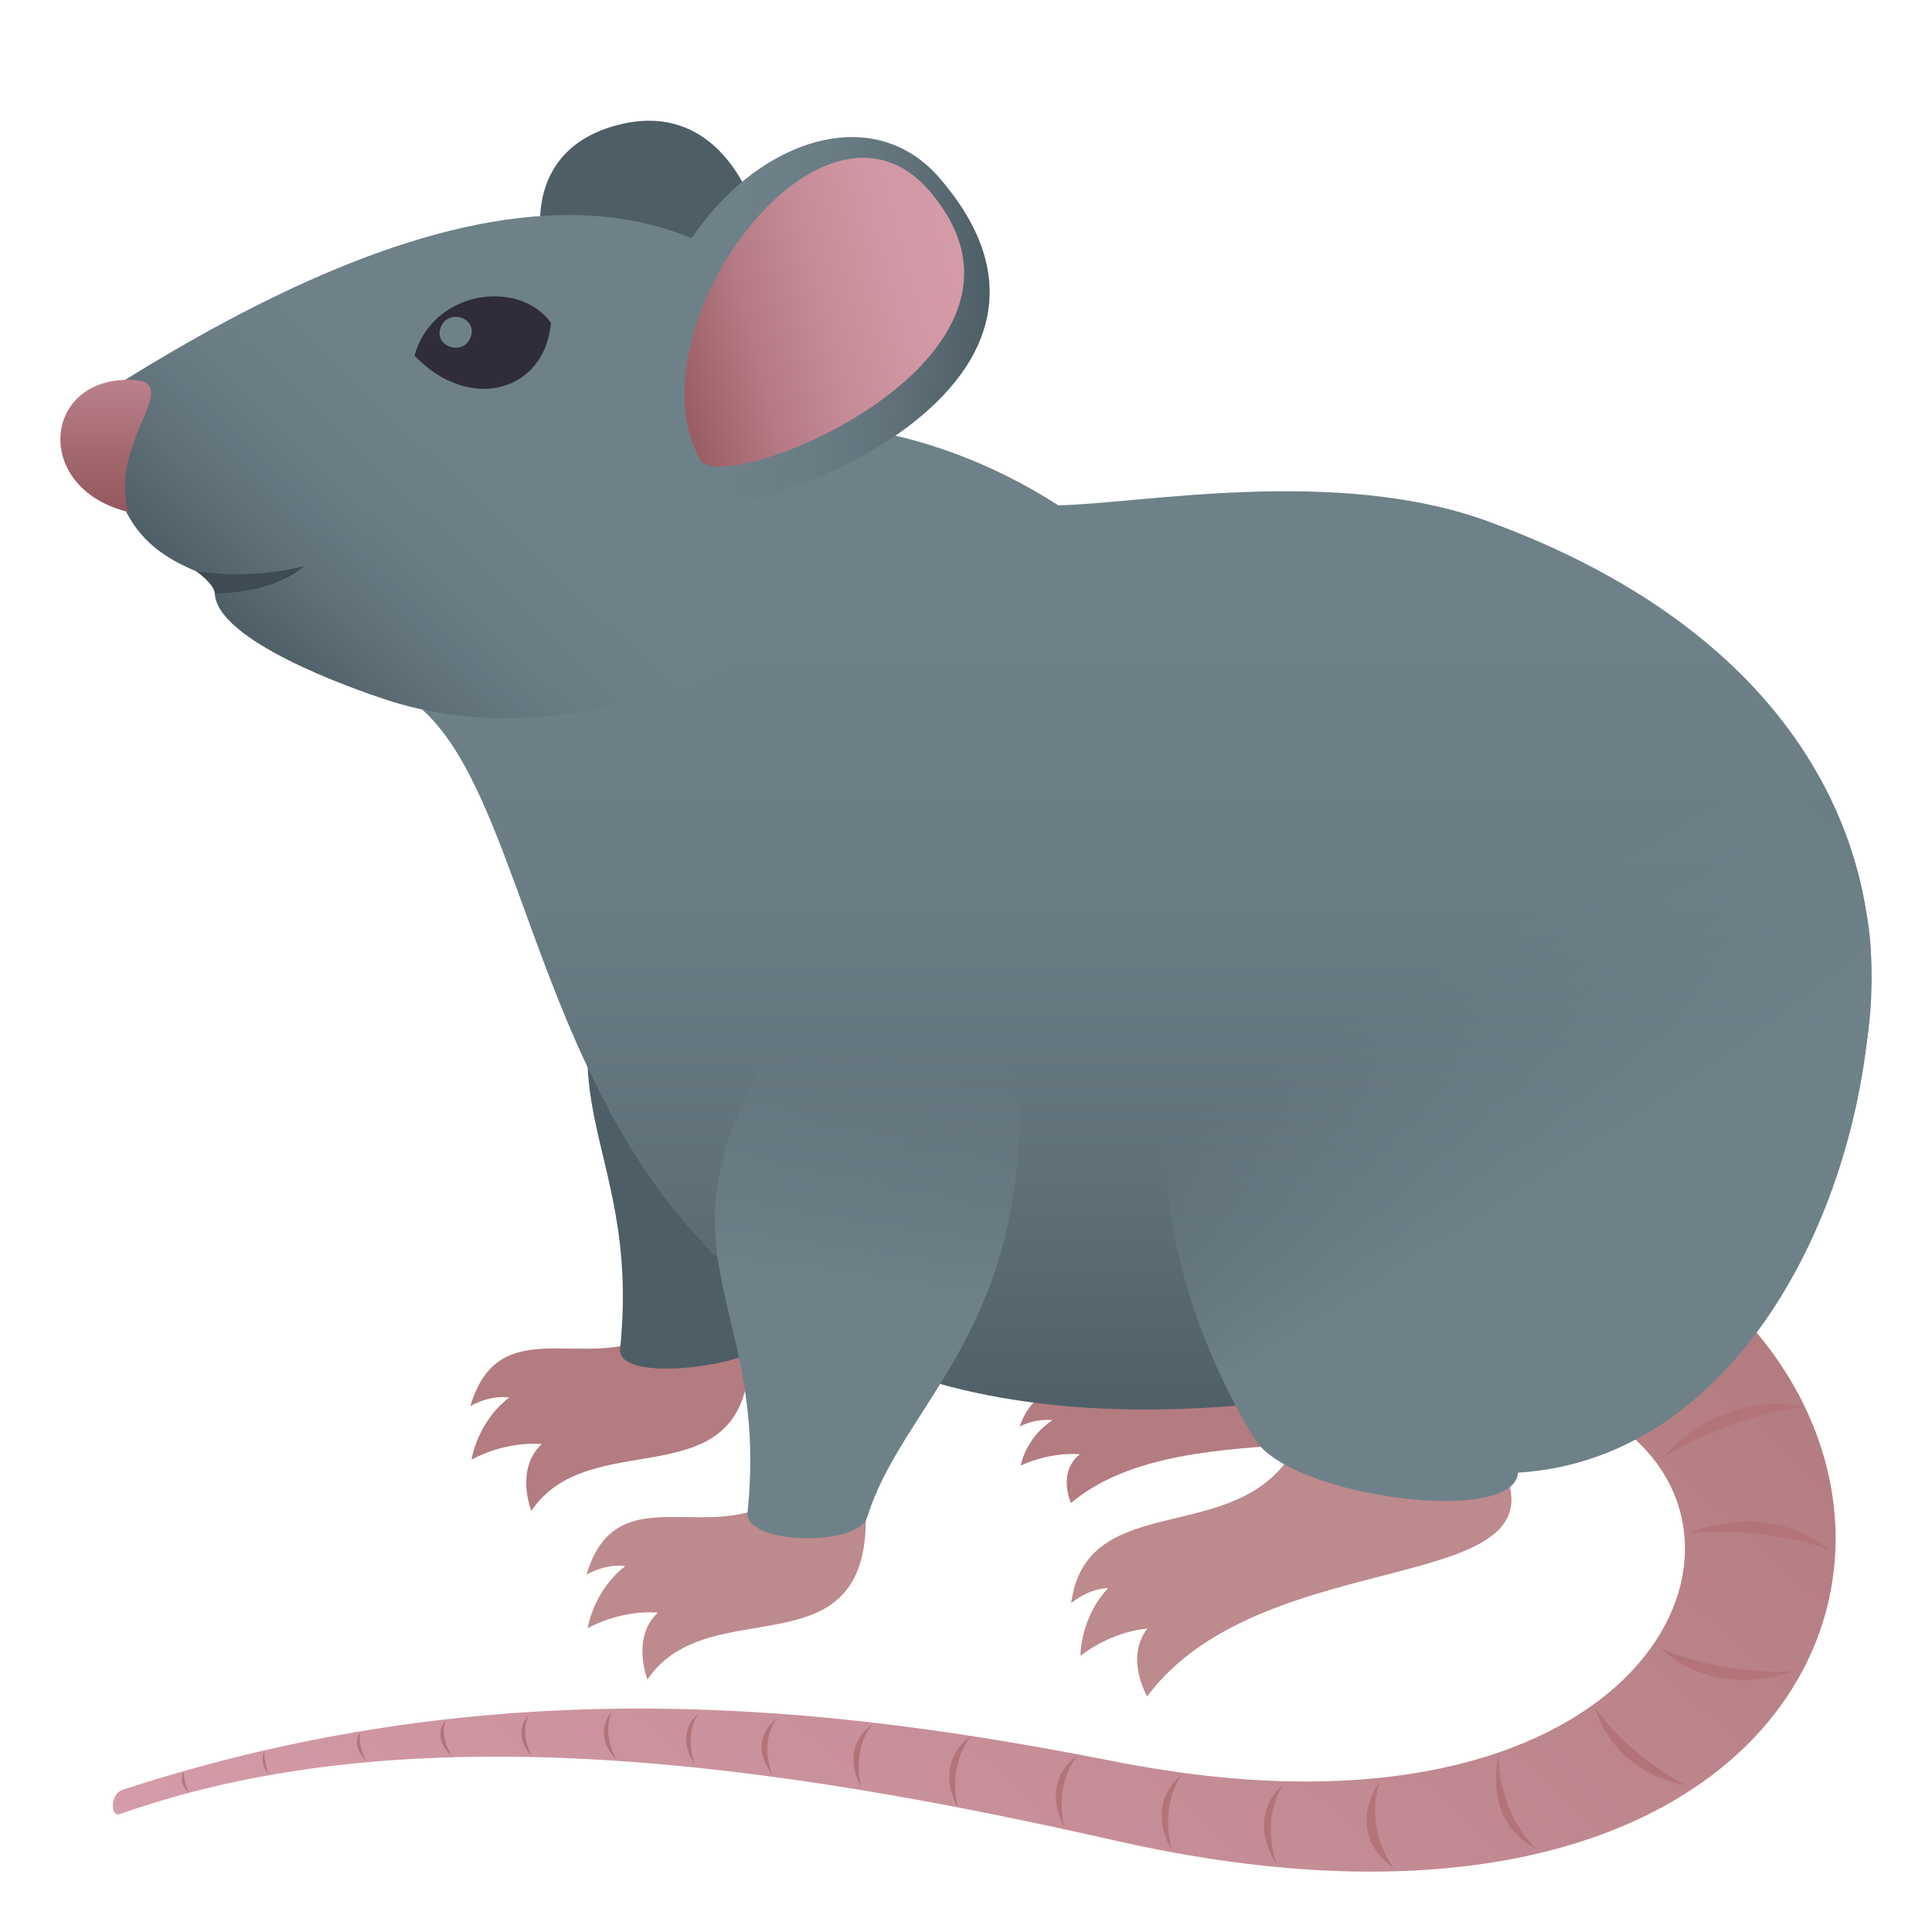
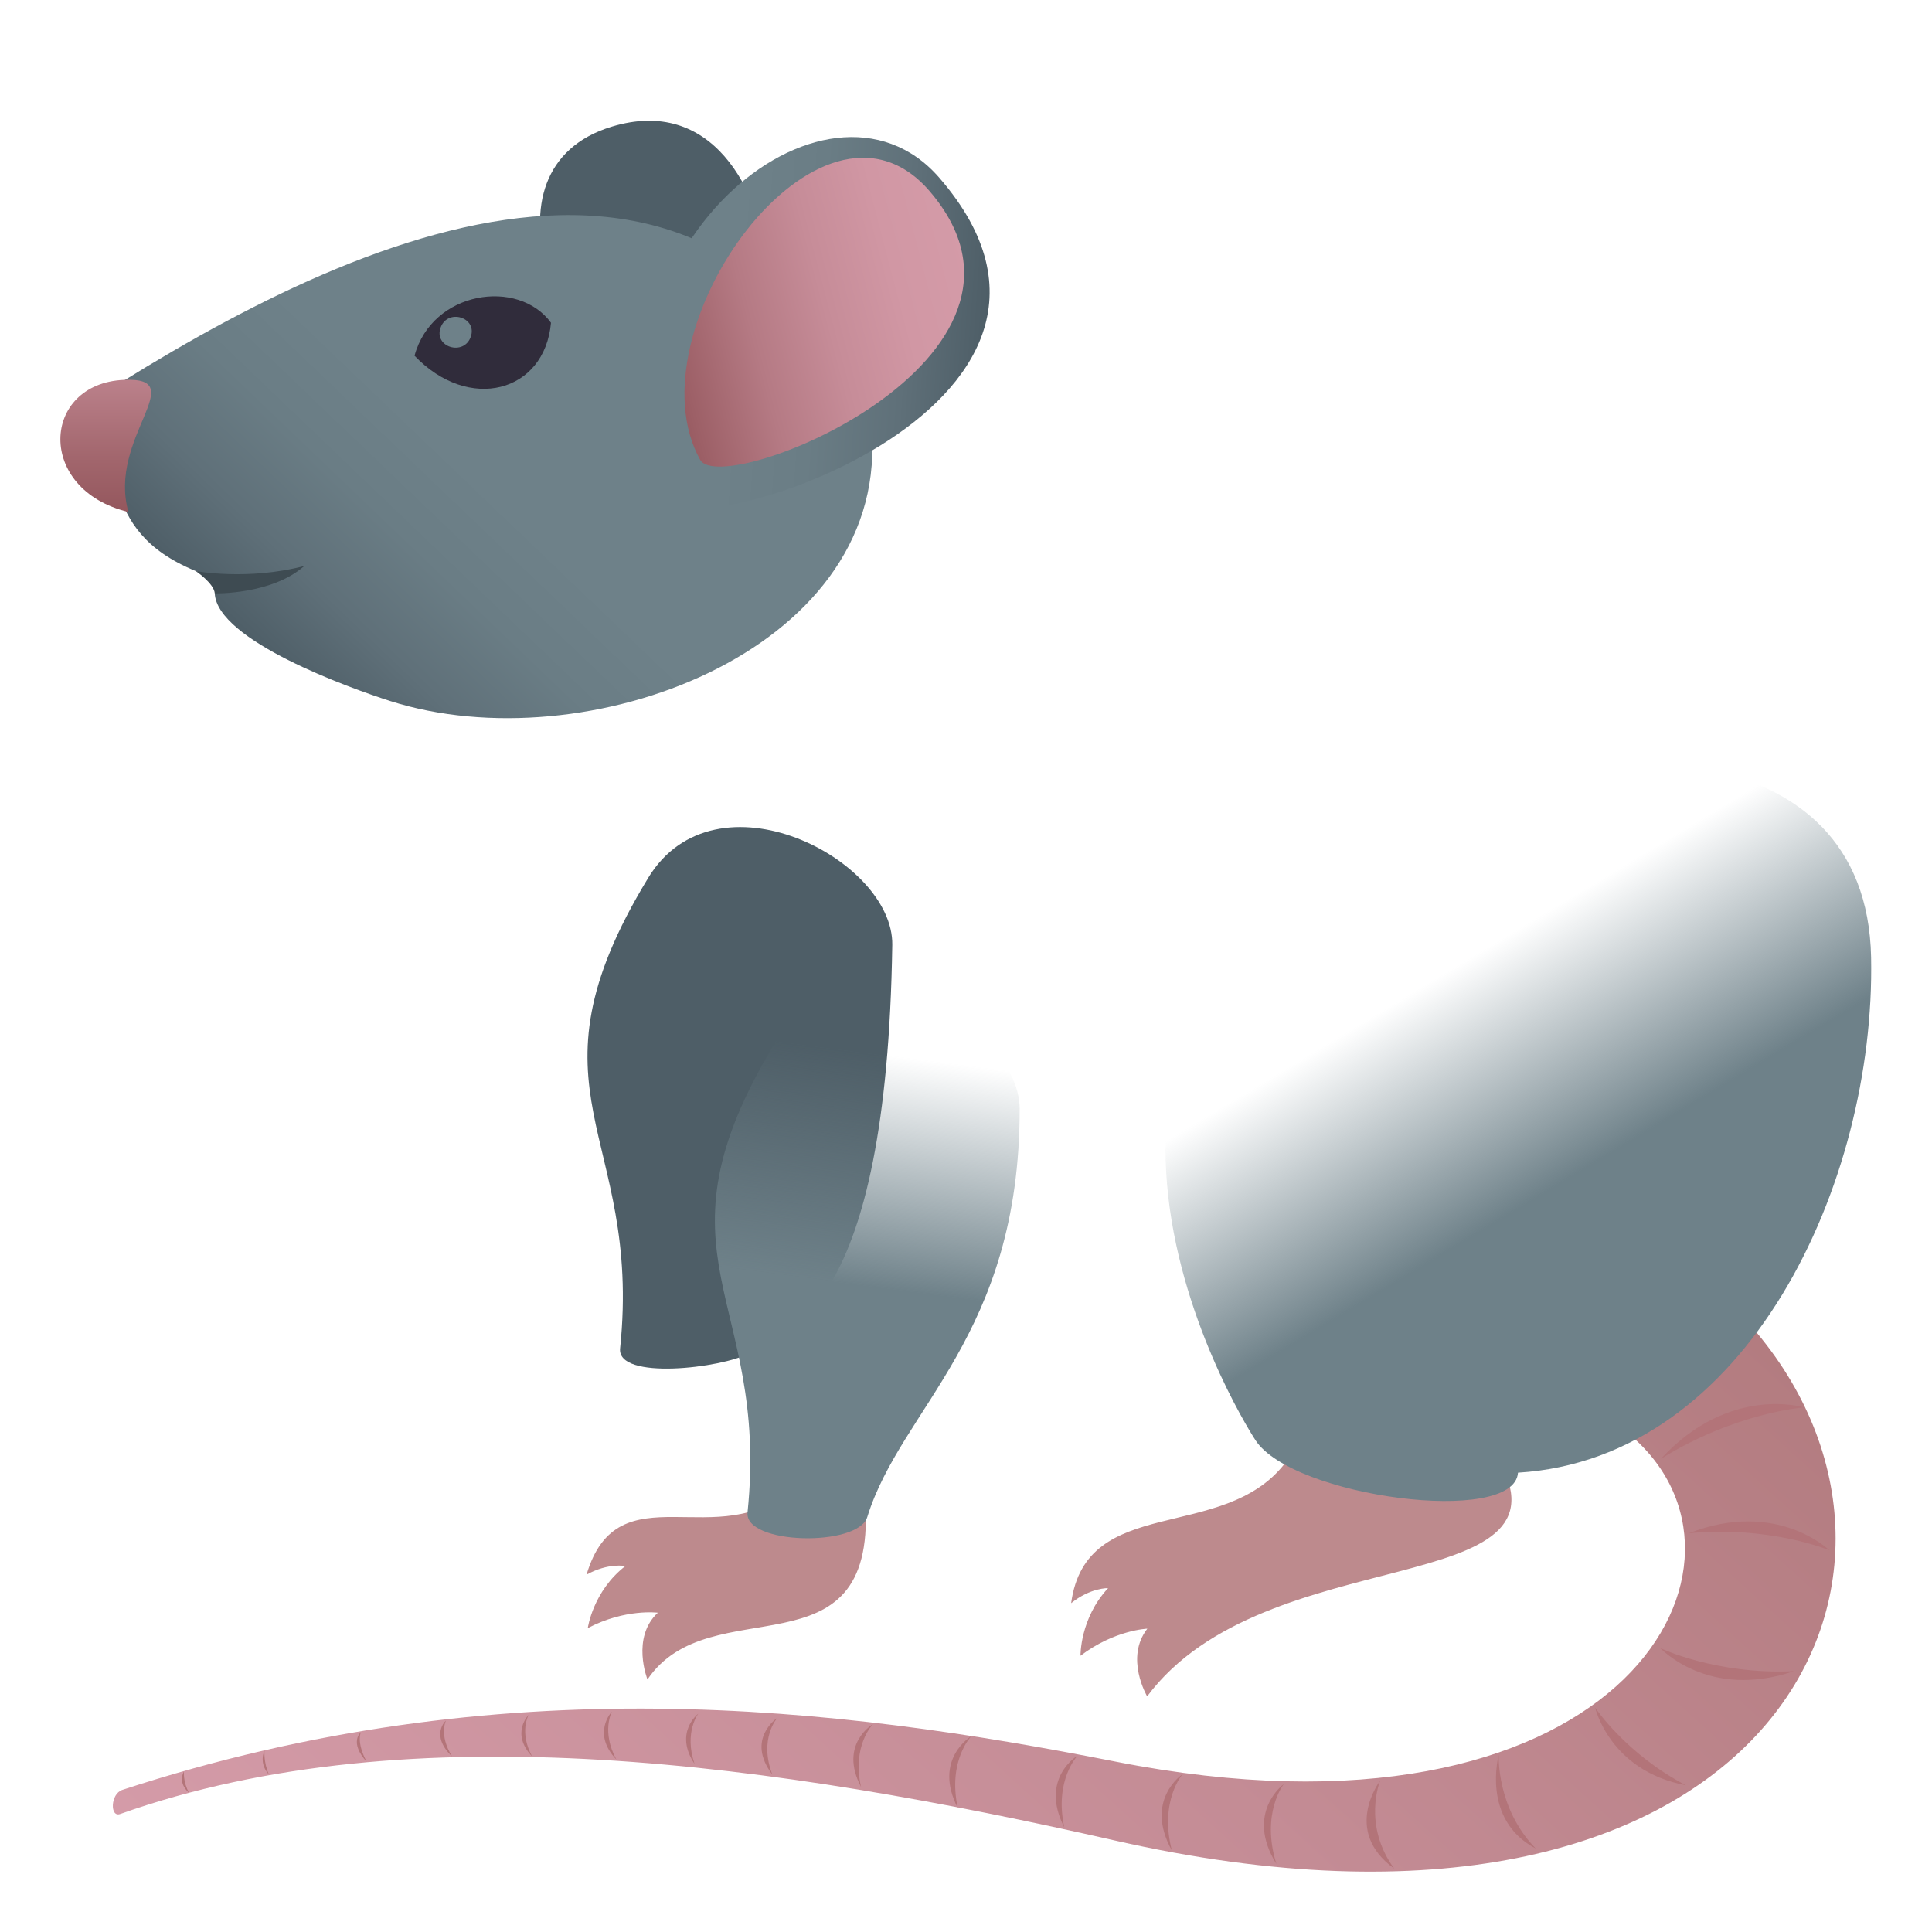
<svg xmlns="http://www.w3.org/2000/svg" xml:space="preserve" style="enable-background:new 0 0 64 64" viewBox="0 0 64 64">
-   <path d="M15.58 46.58c1.045-3.52 4.396-.616 6.83-2.882l2.41.565c.321 5.788-5.149 2.72-7.22 5.788 0 0-.55-1.381.344-2.212 0 0-1.077-.142-2.322.51 0 0 .169-1.22 1.245-2.055 0 0-.568-.115-1.287.286z" style="fill:#b37c80" />
  <path d="M21.469 29.087c-4.336 7.134-.185 8.425-.927 15.58-.11 1.072 3.393.65 4.276.162 1.28-.71 4.553-1.327 4.74-13.527.044-2.831-5.856-5.892-8.09-2.215z" style="fill:#4e5e67" />
-   <path d="M33.779 47.254c.876-2.57 4.426-.808 6.474-2.463l5.861.697c1.758 3.842-6.705.995-10.638 4.302 0 0-.46-1.008.292-1.615 0 0-.908-.105-1.954.373 0 0 .14-.894 1.046-1.501 0 0-.479-.087-1.081.207z" style="fill:#b37c80" />
  <linearGradient id="a" x1="104.19" x2="104.19" y1="152.369" y2="104.038" gradientTransform="rotate(42.22 164.009 .92)" gradientUnits="userSpaceOnUse">
    <stop offset="0" style="stop-color:#d49ba8" />
    <stop offset=".551" style="stop-color:#c38b94" />
    <stop offset="1" style="stop-color:#b37c80" />
  </linearGradient>
  <path d="M58.19 44.143c-3.271 1.64-4.325 3.262-4.013 3.548 4.741 4.344-.735 13.915-17.234 10.663-9.19-1.812-20.318-3.174-32.889.938-.4.131-.415.92-.075.8 9.657-3.428 21.812-1.652 32.959.879 21.316 4.84 28.22-8.502 21.253-16.828z" style="fill:url(#a)" />
  <path d="M55.023 48.323c2.45-1.525 4.728-1.702 4.728-1.702s-2.463-.756-4.728 1.702zm.924 2.467c2.678-.259 4.652.563 4.652.563s-1.74-1.7-4.652-.563zm3.48 4.57c-2.572.125-4.424-.764-4.424-.764s1.59 1.729 4.424.764zm-3.58 3.779c-1.981-1.036-3.005-2.57-3.005-2.57s.481 2.095 3.005 2.57zm-4.974 2.096c-1.31-1.343-1.226-3.095-1.226-3.095s-.592 2.14 1.226 3.095zm-4.689.663c-1.062-1.453-.466-2.907-.466-2.907s-1.268 1.655.466 2.907zm-3.902-.152c-.523-1.681.245-2.646.245-2.646s-1.3.947-.245 2.646zm-3.463-.446c-.422-1.638.355-2.528.355-2.528s-1.284.848-.355 2.528zm-3.561-.762c-.346-1.568.442-2.383.442-2.383s-1.279.756-.442 2.383zM31.73 59.9c-.346-1.57.443-2.384.443-2.384s-1.28.756-.443 2.383zm-3.207-.704c-.31-1.37.395-2.082.395-2.082s-1.143.66-.395 2.082zm-2.938-.41c-.455-1.176.159-1.873.159-1.873s-1.05.695-.16 1.873zm-2.577-.354c-.355-1.045.124-1.664.124-1.664s-.819.617-.124 1.664zm-2.588-.142c-.509-.93-.149-1.593-.149-1.593s-.687.715.15 1.593zm-2.794-.106c-.437-.81-.114-1.378-.114-1.378s-.611.61.114 1.378zm-2.653 0c-.443-.725-.2-1.19-.2-1.19s-.538.479.2 1.19zm-2.823.183c-.36-.672-.194-.987-.194-.987s-.407.328.195.987zm-3.241.418c-.18-.398-.148-.788-.148-.788s-.207.398.148.788zm-2.649.601c-.2-.356-.166-.704-.166-.704s-.23.355.165.704z" style="fill:#b37479" />
  <path d="M19.43 52.163c1.043-3.519 4.395-.616 6.83-2.882l2.409.565c.32 5.789-5.149 2.72-7.221 5.789 0 0-.55-1.382.344-2.212 0 0-1.076-.143-2.321.51 0 0 .168-1.222 1.245-2.056 0 0-.569-.114-1.287.286zm16.053.944c.493-3.65 5.023-1.982 7.08-4.63l7.018-.237c2.862 4.84-7.656 2.693-11.58 7.954 0 0-.75-1.27.006-2.242 0 0-1.087.04-2.214.897 0 0-.022-1.236.914-2.24 0 0-.579-.021-1.224.498z" style="fill:#bd8a8d" />
  <linearGradient id="b" x1="37.517" x2="37.517" y1="47.364" y2="14.013" gradientUnits="userSpaceOnUse">
    <stop offset="0" style="stop-color:#4e5e67" />
    <stop offset=".252" style="stop-color:#5f7079" />
    <stop offset=".529" style="stop-color:#6a7d85" />
    <stop offset=".794" style="stop-color:#6e8189" />
  </linearGradient>
-   <path d="M13.033 22.879c6.608 2.976 2.825 26.844 29.826 23.491C59 52.833 73.144 25.992 49.292 17.27c-5.046-1.846-11.559-.57-14.237-.532-8.877-5.696-19.384-1.892-22.022 6.14z" style="fill:url(#b)" />
  <linearGradient id="c" x1="51.948" x2="46.794" y1="39.044" y2="30.474" gradientUnits="userSpaceOnUse">
    <stop offset="0" style="stop-color:#6e8189" />
    <stop offset=".794" style="stop-color:#6e8189;stop-opacity:0" />
  </linearGradient>
  <path d="M47.204 26.635c-14.768 6.3-6.145 20.267-5.613 21.076 1.228 1.88 8.576 2.853 8.694 1.073 7.6-.461 11.845-9.582 11.698-17.068-.15-7.614-9.496-7.335-14.78-5.08z" style="fill:url(#c)" />
  <linearGradient id="d" x1="28.263" x2="29.513" y1="42.558" y2="32.945" gradientUnits="userSpaceOnUse">
    <stop offset="0" style="stop-color:#6e8189" />
    <stop offset=".794" style="stop-color:#6e8189;stop-opacity:0" />
  </linearGradient>
  <path d="M25.69 34.52c-4.337 7.134-.186 8.425-.927 15.58-.111 1.072 3.658 1.154 3.967.154 1.12-3.627 5.049-6.002 5.048-13.52 0-2.831-5.855-5.892-8.089-2.214z" style="fill:url(#d)" />
  <path d="M20.27 4.194c-4.58 1.382-1.907 8.123 2.569 10.079 4.042 1.767 3.982-12.056-2.57-10.079z" style="fill:#4e5e67" />
  <linearGradient id="e" x1="22.292" x2="28.221" y1="48.207" y2="38.278" gradientTransform="rotate(12.89 130.513 -22.067)" gradientUnits="userSpaceOnUse">
    <stop offset="0" style="stop-color:#4e5e67" />
    <stop offset=".252" style="stop-color:#5f7079" />
    <stop offset=".529" style="stop-color:#6a7d85" />
    <stop offset=".794" style="stop-color:#6e8189" />
  </linearGradient>
  <path d="M2.426 13.68c1.968 1.38.616 3.822 4.058 5.237 1.024.343.63.74.63.74.077 1.562 4.472 3.137 5.808 3.564 6.478 2.066 16.37-1.633 15.963-8.792-5.451-12.618-18.148-6.188-26.459-.75z" style="fill:url(#e)" />
  <path d="M18.252 10.692c-.207 2.315-2.722 2.977-4.52 1.092.584-2.154 3.44-2.574 4.52-1.092z" style="fill:#302c3b" />
  <path d="M15.594 11.159c-.23.647-1.232.341-.998-.306.232-.646 1.227-.34.998.306z" style="fill:#6e8189" />
  <linearGradient id="f" x1="3.503" x2="3.503" y1="16.961" y2="12.58" gradientUnits="userSpaceOnUse">
    <stop offset="0" style="stop-color:#94575d" />
    <stop offset=".41" style="stop-color:#a2666d" />
    <stop offset="1" style="stop-color:#bb818b" />
  </linearGradient>
  <path d="M4.254 16.96c-3.077-.741-2.882-4.25-.155-4.376 2.28-.106-.542 1.911.155 4.377z" style="fill:url(#f)" />
  <path d="M7.115 19.657c-.03-.338-.631-.74-.631-.74s1.712.323 3.595-.168c-1.075.953-2.964.908-2.964.908z" style="fill:#3e4b52" />
  <linearGradient id="g" x1="20.484" x2="11.088" y1="8.786" y2="3.755" gradientTransform="rotate(-24.273 32.145 -18.27)" gradientUnits="userSpaceOnUse">
    <stop offset="0" style="stop-color:#4e5e67" />
    <stop offset=".252" style="stop-color:#5f7079" />
    <stop offset=".529" style="stop-color:#6a7d85" />
    <stop offset=".794" style="stop-color:#6e8189" />
  </linearGradient>
  <path d="M21.778 16.466C19.19 8.25 27.383 1.586 31.115 5.888c6.664 7.68-8.75 12.442-9.337 10.578z" style="fill:url(#g)" />
  <linearGradient id="h" x1="10.299" x2="21.047" y1="4.588" y2="6.425" gradientTransform="rotate(-24.273 32.145 -18.27)" gradientUnits="userSpaceOnUse">
    <stop offset="0" style="stop-color:#94575d" />
    <stop offset=".072" style="stop-color:#9d6067" />
    <stop offset=".305" style="stop-color:#b57a84" />
    <stop offset=".538" style="stop-color:#c68c98" />
    <stop offset=".77" style="stop-color:#d197a4" />
    <stop offset="1" style="stop-color:#d49ba8" />
  </linearGradient>
  <path d="M23.195 15.233c-2.383-4.25 3.98-13.102 7.595-8.906 4.777 5.544-6.858 10.221-7.595 8.906z" style="fill:url(#h)" />
</svg>